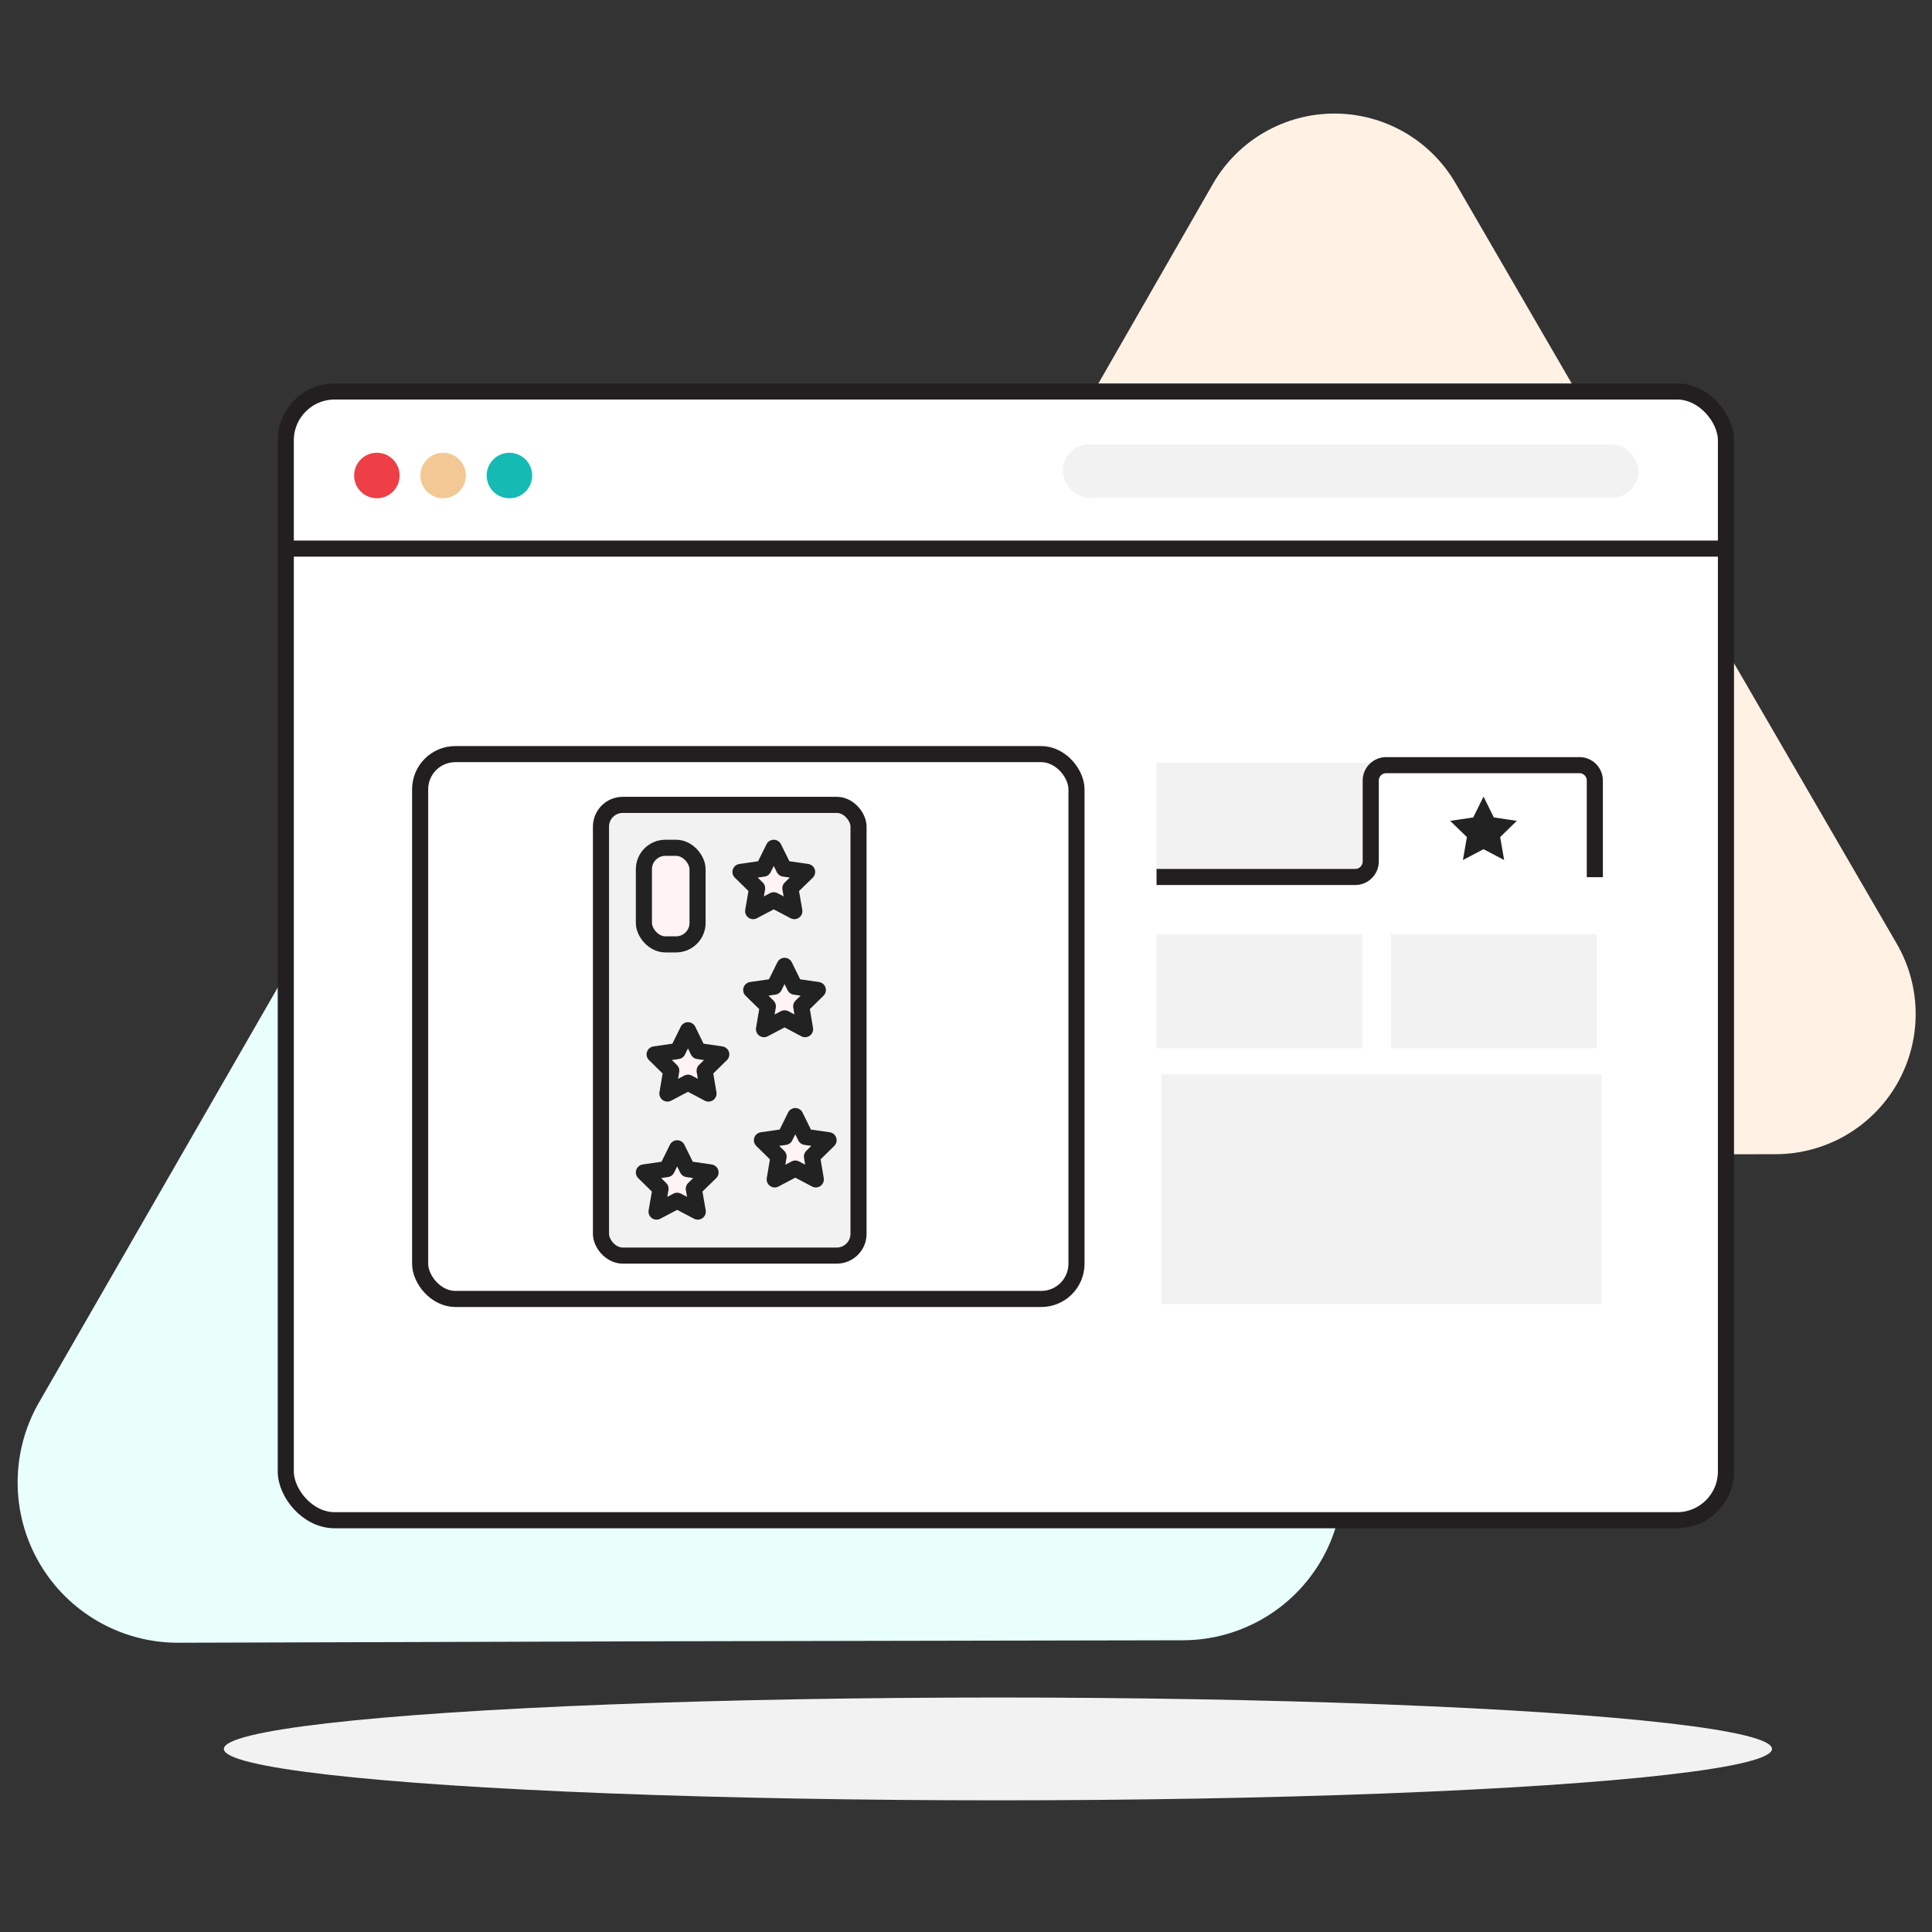
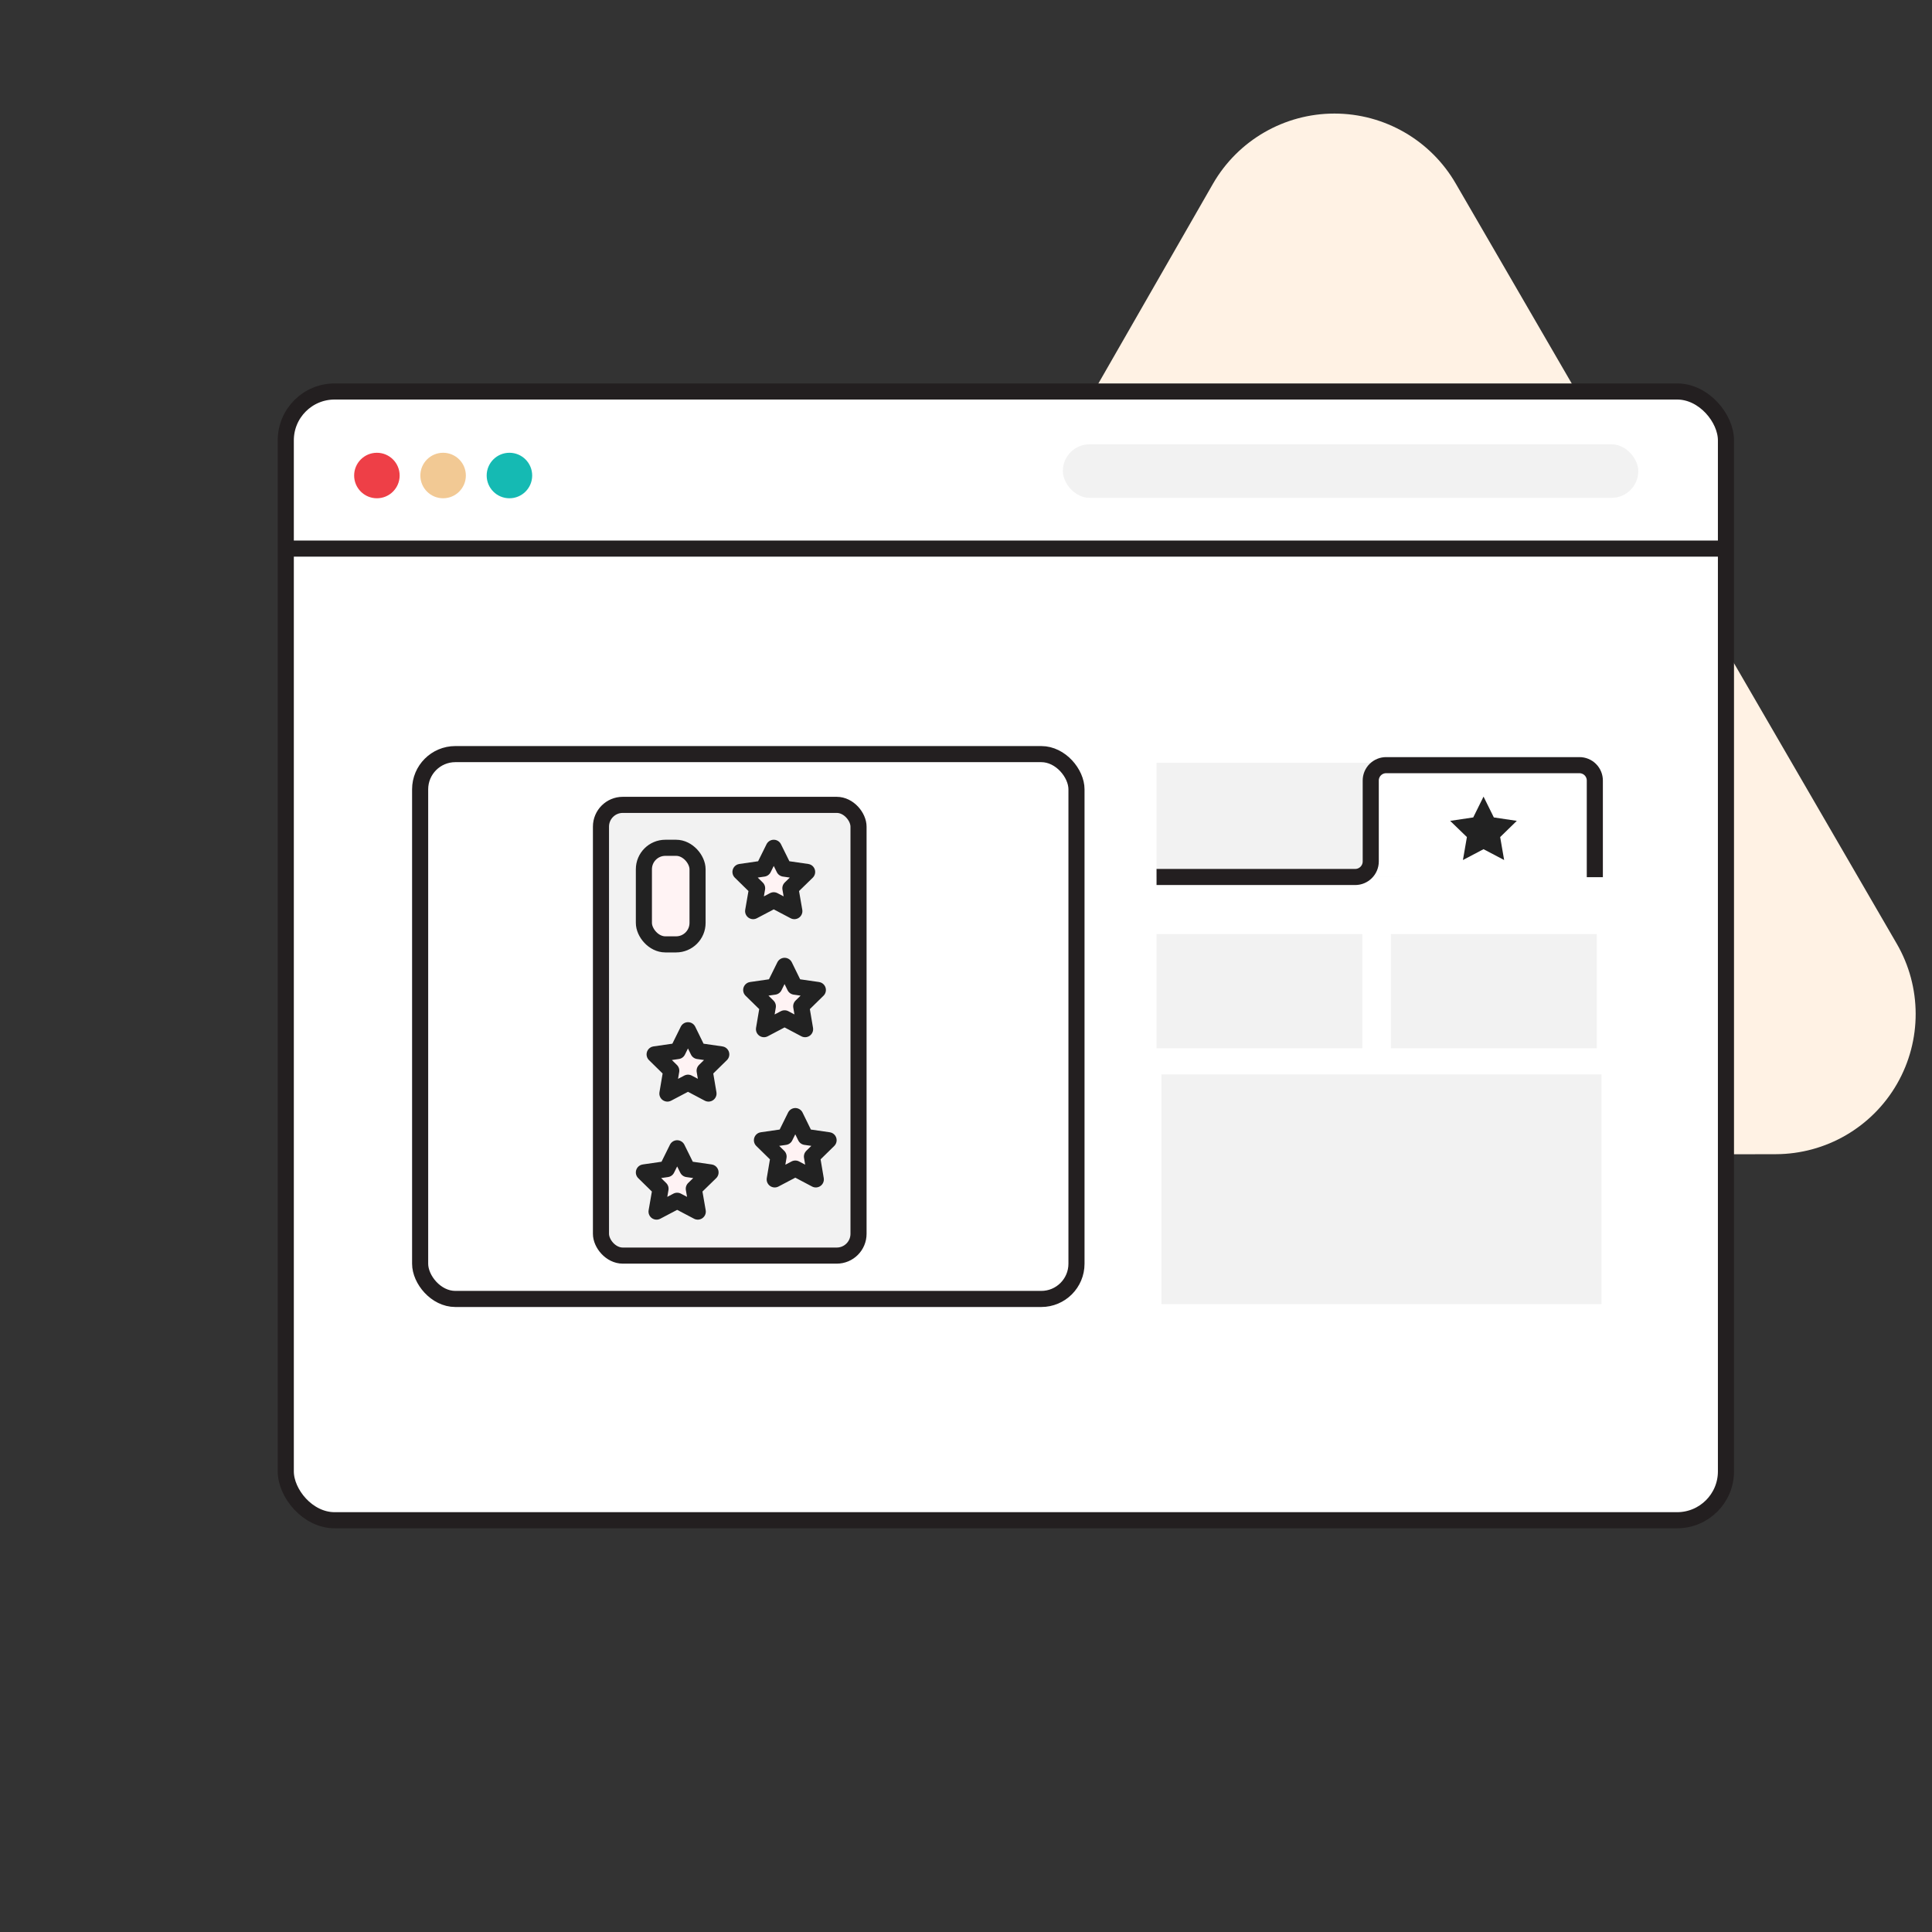
<svg xmlns="http://www.w3.org/2000/svg" width="496px" height="496px" viewBox="0 0 496 496" version="1.1">
  <rect x="0" y="0" width="496" height="496" fill="#333333" stroke="none" />
  <title>2</title>
  <g id="Page-1" stroke="none" stroke-width="1" fill="none" fill-rule="evenodd">
    <g id="Artboard" transform="translate(-1356, -185)">
      <g id="2" transform="translate(1356, 185)">
        <rect id="Rectangle-Copy-3" x="0" y="0" width="495.919" height="495.919" />
        <g transform="translate(4.342, 29.138)" fill-rule="nonzero">
-           <ellipse id="Oval" fill="#F2F2F2" cx="251.855" cy="419.862" rx="198.726" ry="13.197" />
-           <path d="M205.404,107.117 C198.049,94.377 184.444,86.542 169.733,86.576 C155.022,86.611 141.453,94.509 134.157,107.283 L70.046,219.03 L5.714,330.832 C-1.668,343.595 -1.66,359.332 5.736,372.088 C13.132,384.843 26.786,392.668 41.53,392.602 L170.359,392.216 L299.353,391.968 C314.042,391.937 327.6,384.076 334.924,371.343 C342.248,358.61 342.226,342.938 334.867,330.226 L270.122,218.699 L205.404,107.117 Z" id="Path" fill="#E9FFFC" />
          <path d="M369.416,18.029 C362.992,6.884 351.106,0.016 338.242,0.016 C325.377,0.016 313.492,6.884 307.068,18.029 L250.891,115.946 L194.714,213.725 C188.291,224.873 188.309,238.602 194.762,249.733 C201.214,260.864 213.119,267.703 225.985,267.67 L338.779,267.422 L451.573,267.174 C464.429,267.141 476.291,260.252 482.69,249.102 C489.089,237.952 489.053,224.235 482.596,213.119 L426.006,115.588 L369.416,18.029 Z" id="Path" fill="#FFF2E4" />
          <rect id="Rectangle" stroke="#231F20" stroke-width="4.133" fill="#FFFFFF" x="69.026" y="71.368" width="369.735" height="289.782" rx="12.536" />
          <rect id="Rectangle" fill="#F2F2F2" x="268.524" y="84.923" width="147.729" height="13.748" rx="6.86" />
          <circle id="Oval" fill="#EE3F47" cx="92.417" cy="92.941" r="5.841" />
          <circle id="Oval" fill="#F2C994" cx="109.416" cy="92.941" r="5.841" />
          <circle id="Oval" fill="#15BAB3" cx="126.443" cy="92.941" r="5.841" />
          <rect id="Rectangle" stroke="#231F20" stroke-width="4.133" fill="#FFFFFF" x="103.52" y="164.463" width="168.502" height="139.877" rx="9.037" />
          <g id="Group" transform="translate(149.944, 177.495)" stroke-width="4.133">
            <rect id="Rectangle" stroke="#231F20" fill="#F2F2F2" x="0" y="0" width="66.123" height="115.715" rx="5.593" />
            <rect id="Rectangle" stroke="#222222" fill="#FFF3F4" x="11.02" y="11.02" width="13.776" height="24.796" rx="5.51" />
            <polygon id="Path" stroke="#222222" fill="#FFF3F4" stroke-linecap="round" stroke-linejoin="round" points="19.561 88.163 22.206 93.508 28.13 94.362 23.832 98.55 24.851 104.419 19.561 101.636 14.271 104.419 15.291 98.55 11.02 94.362 16.916 93.508" />
            <polygon id="Path" stroke="#222222" fill="#FFF3F4" stroke-linecap="round" stroke-linejoin="round" points="24.961 63.202 30.885 64.056 26.614 68.244 27.606 74.112 22.344 71.33 17.054 74.112 18.046 68.244 13.776 64.056 19.699 63.202 22.344 57.857" />
            <polygon id="Path-Copy-2" stroke="#222222" fill="#FFF3F4" stroke-linecap="round" stroke-linejoin="round" points="49.757 46.672 55.681 47.526 51.41 51.713 52.402 57.582 47.14 54.799 41.85 57.582 42.842 51.713 38.572 47.526 44.495 46.672 47.14 41.327" />
            <polygon id="Path-Copy" stroke="#222222" fill="#FFF3F4" stroke-linecap="round" stroke-linejoin="round" points="52.512 85.243 58.436 86.097 54.165 90.285 55.157 96.153 49.895 93.371 44.605 96.153 45.597 90.285 41.327 86.097 47.25 85.243 49.895 79.898" />
            <polygon id="Path" stroke="#222222" fill="#FFF3F4" stroke-linecap="round" stroke-linejoin="round" points="44.357 11.02 47.002 16.365 52.926 17.219 48.628 21.407 49.647 27.276 44.357 24.493 39.067 27.276 40.087 21.407 35.816 17.219 41.712 16.365" />
          </g>
          <line x1="70.542" y1="111.703" x2="439.781" y2="111.703" id="Path" stroke="#231F20" stroke-width="4.133" fill="#FFFFFF" />
          <rect id="Rectangle" fill="#F2F2F2" x="292.576" y="166.695" width="112.381" height="29.314" />
          <rect id="Rectangle" fill="#F2F2F2" x="292.576" y="210.667" width="52.843" height="29.314" />
          <rect id="Rectangle" fill="#F2F2F2" x="352.747" y="210.667" width="52.843" height="29.314" />
          <path d="M292.576,196.009 L343.573,196.009 C345.768,196.009 347.553,194.238 347.568,192.042 L347.568,171.268 C347.56,170.214 347.976,169.201 348.722,168.455 C349.467,167.709 350.481,167.294 351.535,167.301 L401.127,167.301 C402.182,167.294 403.195,167.709 403.941,168.455 C404.686,169.201 405.102,170.214 405.095,171.268 L405.095,196.064" id="Path" stroke="#231F20" stroke-width="4.133" fill="#FFFFFF" />
          <rect id="Rectangle" fill="#F2F2F2" x="293.816" y="246.703" width="112.987" height="58.959" />
          <polygon id="Path" fill="#222222" points="376.524 175.374 379.169 180.719 385.065 181.6 380.794 185.76 381.814 191.656 376.524 188.874 371.234 191.656 372.254 185.76 367.956 181.6 373.879 180.719" />
        </g>
      </g>
    </g>
  </g>
</svg>